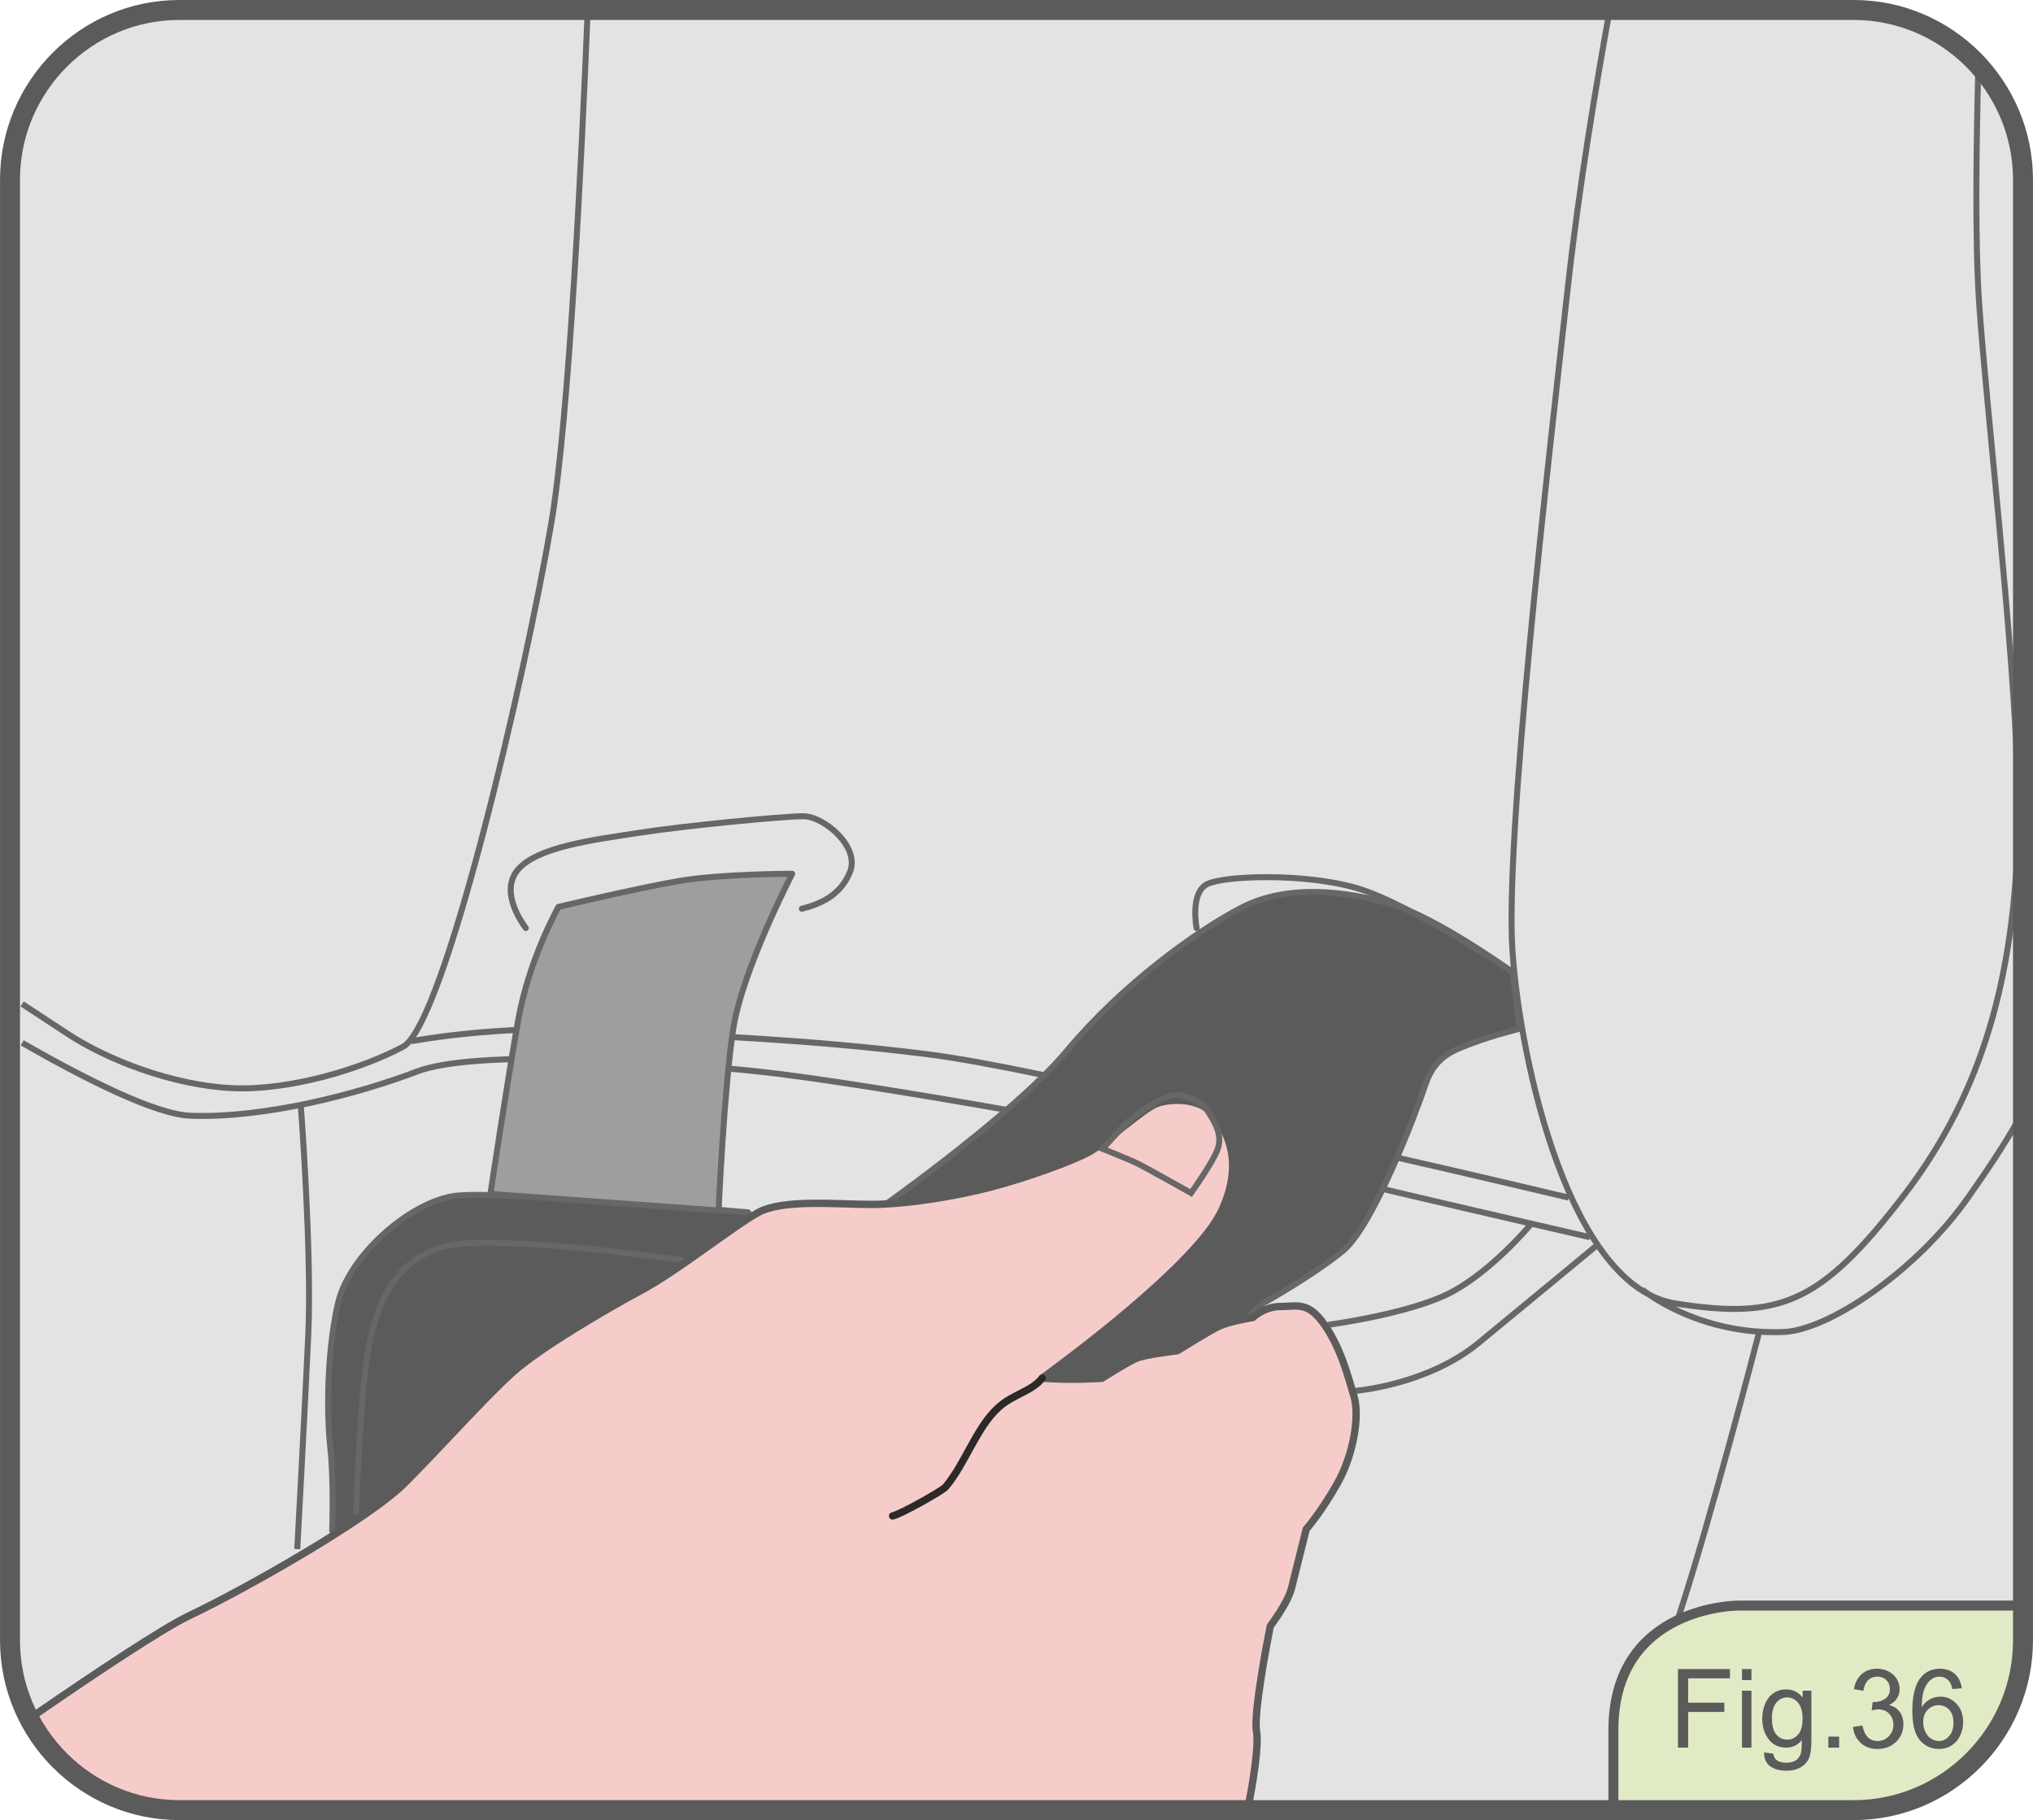
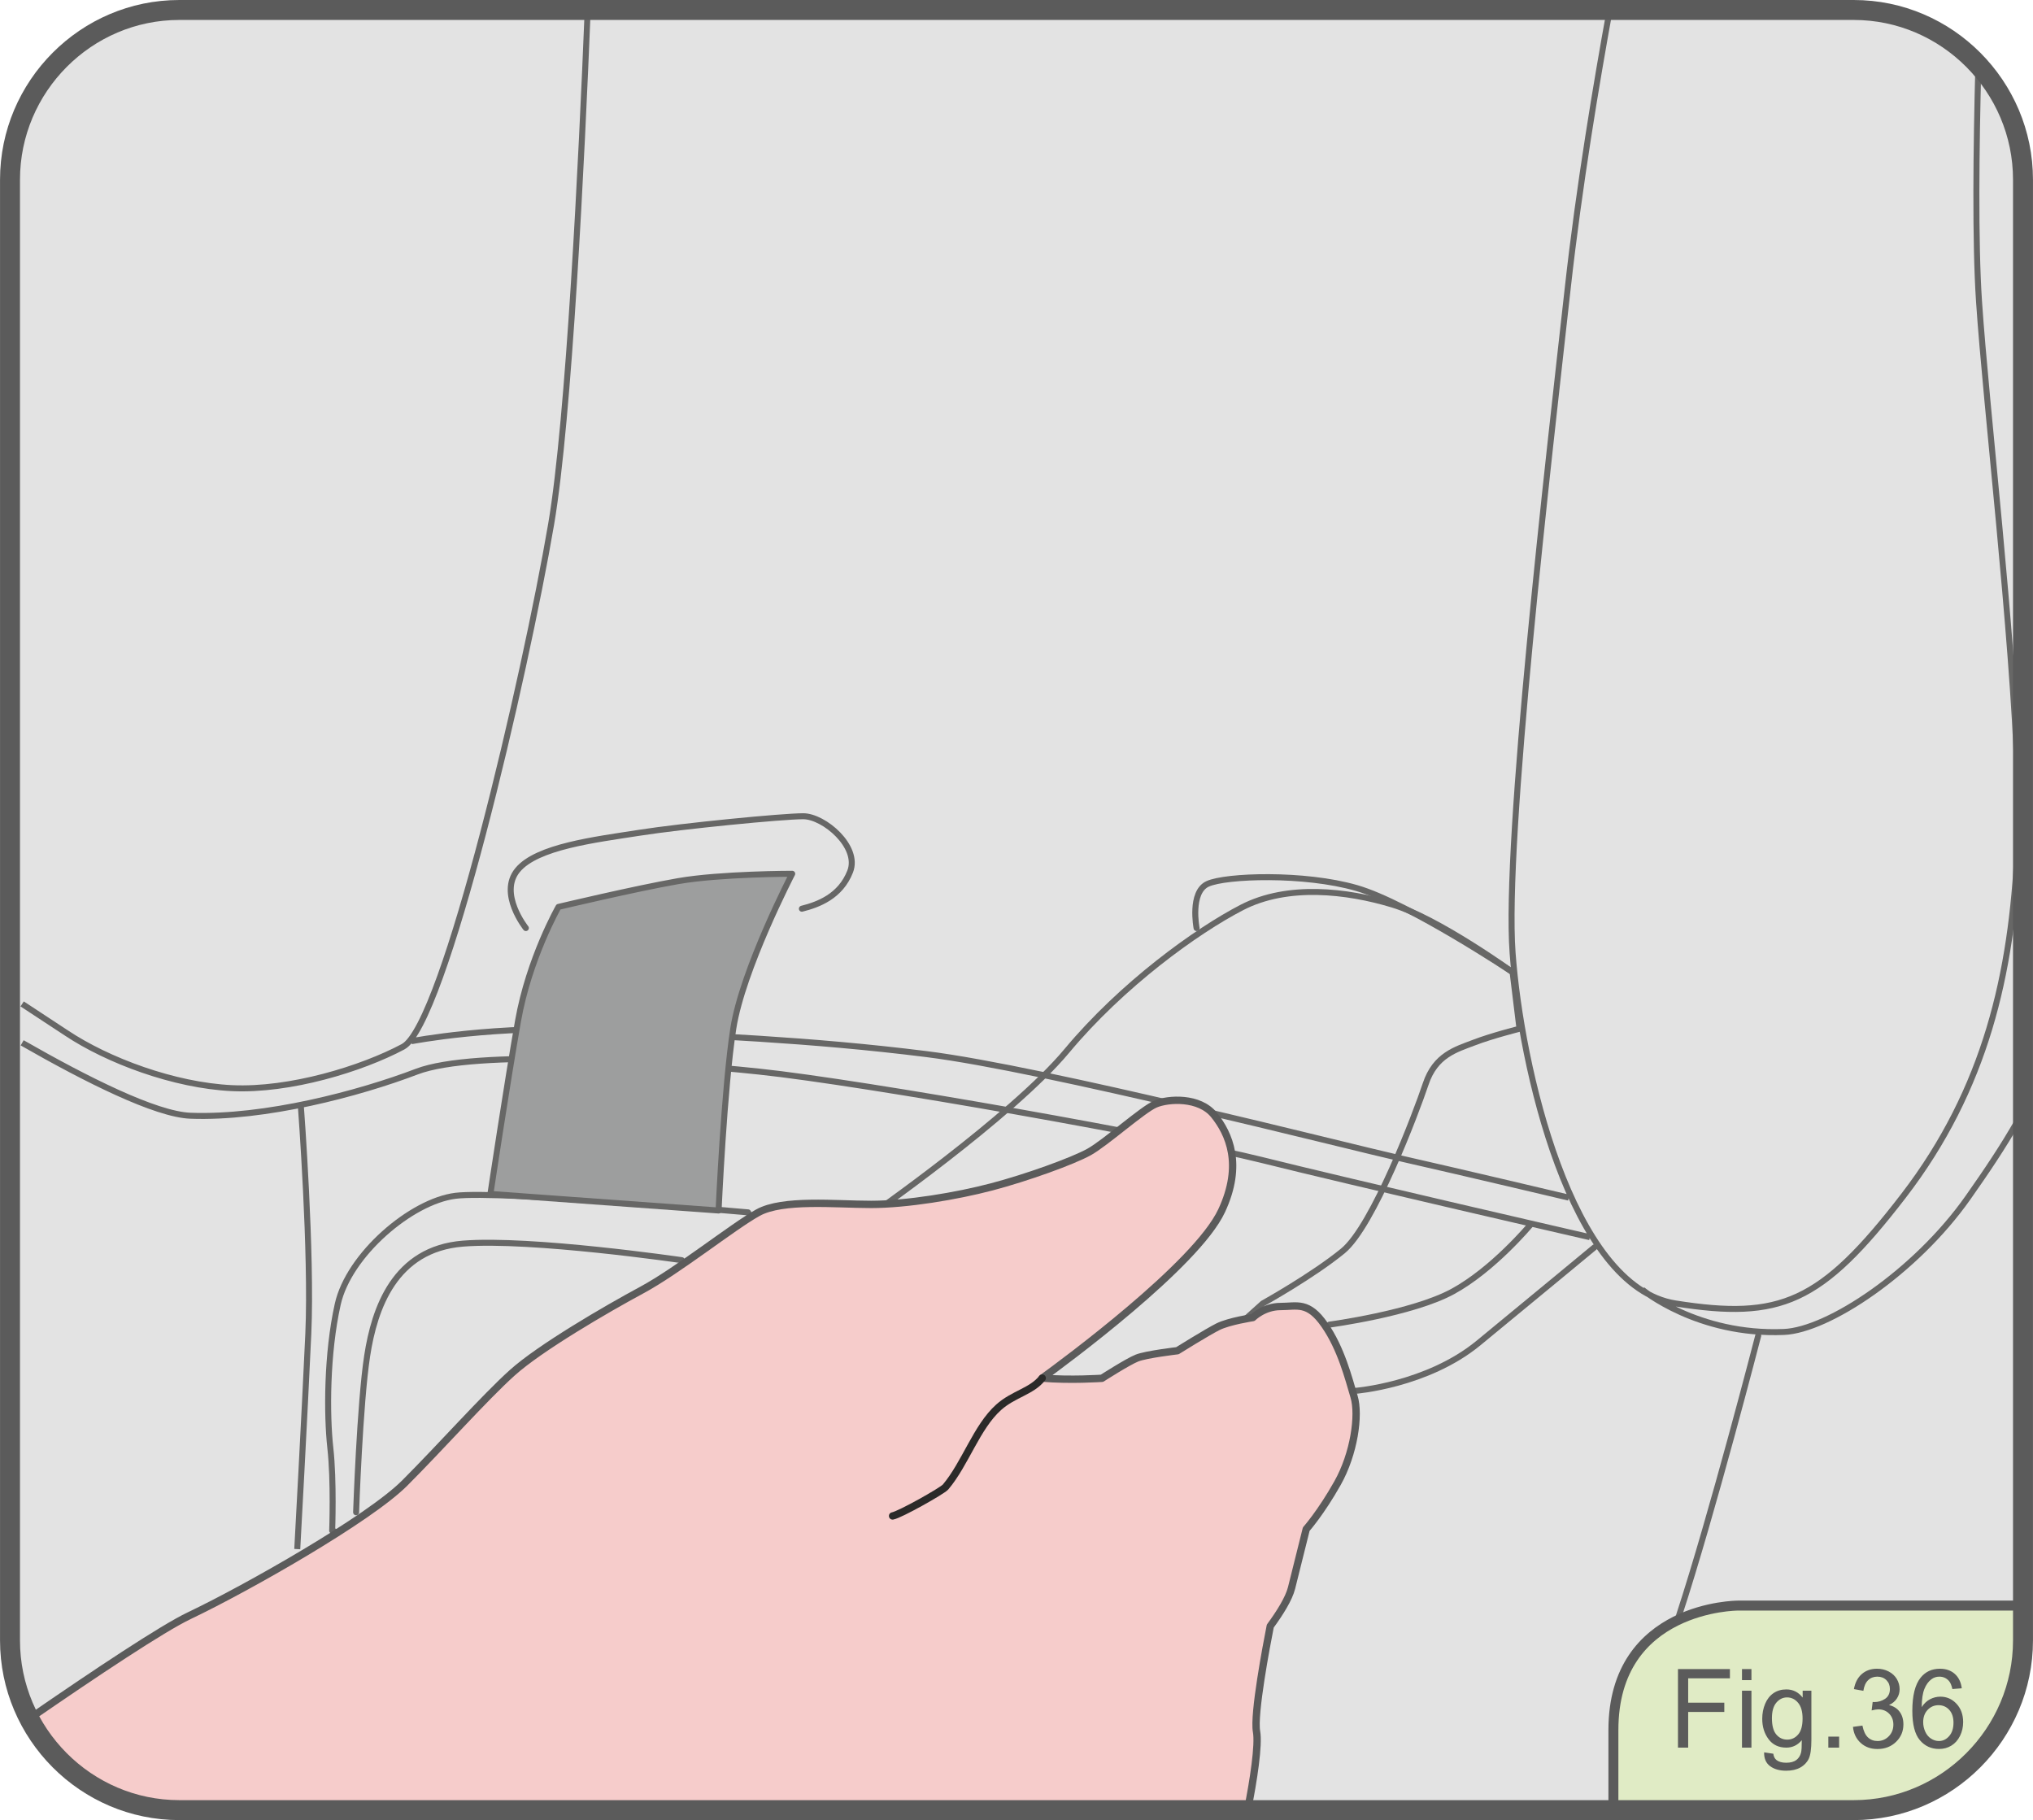
<svg xmlns="http://www.w3.org/2000/svg" xml:space="preserve" width="35.941mm" height="32.176mm" version="1.1" style="shape-rendering:geometricPrecision; text-rendering:geometricPrecision; image-rendering:optimizeQuality; fill-rule:evenodd; clip-rule:evenodd" viewBox="0 0 50125.21 44875.54">
  <defs>
    <style type="text/css">
   
    .str0 {stroke:#676766;stroke-width:147.56;stroke-miterlimit:4}
    .str5 {stroke:#5B5B5B;stroke-width:492.04;stroke-miterlimit:4}
    .str3 {stroke:#2B2A29;stroke-width:181.03;stroke-linecap:round;stroke-miterlimit:22.926}
    .str2 {stroke:#5B5B5B;stroke-width:181.03;stroke-linecap:round;stroke-linejoin:round;stroke-miterlimit:22.926}
    .str1 {stroke:#676766;stroke-width:147.56;stroke-linecap:round;stroke-linejoin:round;stroke-miterlimit:22.926}
    .str4 {stroke:#5B5B5B;stroke-width:245.46;stroke-linecap:round;stroke-linejoin:round;stroke-miterlimit:22.926}
    .fil1 {fill:none;fill-rule:nonzero}
    .fil0 {fill:#E3E3E3;fill-rule:nonzero}
    .fil3 {fill:#9D9E9E;fill-rule:nonzero}
    .fil2 {fill:#5B5B5B;fill-rule:nonzero}
    .fil4 {fill:#F6CCCB;fill-rule:nonzero}
    .fil5 {fill:#E0EBC5;fill-rule:nonzero}
   
  </style>
  </defs>
  <g id="Livello_x0020_1">
    <path class="fil0" d="M4417.47 246.02c-2130.5,0 -4171.45,1750.31 -4171.45,4184 0,0 0,36015.49 0,36015.49 -2.93,1717.25 1405.41,4194.05 4171.87,4184 0,0 41289.85,0 41289.85,0 2172.2,0.98 4197.39,-1837.34 4171.45,-4184 0,0 0,-36015.49 0,-36015.49 -112.41,-2737.32 -2237.05,-4184 -4171.03,-4184 0,0 -41290.69,0 -41290.69,0z" />
    <path class="fil1 str0" d="M10141.33 25672.36c0,0 2086.28,-408.5 4673.67,-272.52 2585.44,136.54 5126.24,225.94 8029.66,590.08 2904.54,362.75 10344.25,2267.87 11751.47,2585.44 1405.41,318.12 4083.17,952.84 4083.17,952.84m-31259.81 -2222.68c0,0 271.4,3584.3 181.59,5580.21 -90.79,1996.33 -272.38,5308.25 -272.38,5308.25m-6782.97 -12482.7c1584.2,907.65 3295.18,1766.21 4150.95,1797.87 1837.75,67.78 4151.79,-544.34 5580.21,-1088.68 1428.98,-544.9 5852.73,-272.52 8439.14,0 2585.85,271.96 10207.72,1633.16 12385.21,2177.08 2177.91,544.76 8098.42,1905.54 8098.42,1905.54m1293 1293c0,0 1361.61,1134.28 3493.5,1044.05 1089.65,-46.16 3244.7,-1475.56 4537.55,-3312.48 451.73,-641.83 864.42,-1253.53 1221.87,-1884.34m0 -8472.33c-112.83,-3544.97 -776.83,-9137.73 -950.33,-11737.11 -98.05,-1462.03 -70.57,-3790.85 -16.32,-5827.62m-9089.75 -1360.22c-317.98,1746.54 -756.75,4353.6 -1033.45,6846.29 -477.12,4288.19 -1565.38,13611.4 -1361.2,16401.58 203.76,2790.03 1428.98,8234.82 4014.83,8643.32 2585.99,407.8 3583.46,0 5624.98,-2654.75 2030.08,-2640.11 2670.93,-5481.19 2811.23,-8592.83m-35255.82 -20643.6c-147.56,3657.38 -458.99,10083.73 -900.96,12676.84 -634.71,3720.42 -2631.04,12340.58 -3651.66,12885.48 -1020.48,543.92 -2790.03,1087.7 -4219.01,1020.48 -1429.95,-68.2 -3063.53,-680.88 -4083.59,-1361.2 -225.38,-150.35 -616.44,-406.96 -1088.82,-715.46" />
    <path class="fil1 str1" d="M43351.03 32930.91c0,0 -1134.42,4401.15 -1951.28,6896.77 -599.57,1831.06 -1246.83,3761.14 -1549.48,4657.63m-6435.14 -10193.21c0,0 1768.72,-136.54 3039.12,-1179.61 1270.82,-1043.63 2858.37,-2359.08 2858.37,-2359.08m-6533.04 1905.54c0,0 2042.49,-272.38 3039.96,-816.86 998.44,-543.92 1905.54,-1633.16 1905.54,-1633.16" />
-     <path class="fil2" d="M18443.51 29891.37c0,0 -6124.55,-544.34 -7213.78,-408.36 -1088.82,136.4 -2631.6,1451.43 -2903.56,2676.65 -272.52,1225.22 -272.52,2722.39 -182.14,3538.83 91.35,816.3 45.61,2041.52 45.61,2041.52 0,0 3912.04,1269.85 3912.04,1269.85 0,0 7077.52,-1587.41 7077.52,-1587.41 0,0 953.26,-4492.09 953.26,-4492.09 0,0 -1688.94,-3038.98 -1688.94,-3038.98z" />
    <path class="fil1 str1" d="M18443.51 29891.37c0,0 -6124.55,-544.34 -7213.78,-408.36 -1088.82,136.4 -2631.6,1451.43 -2903.56,2676.65 -272.52,1225.22 -272.52,2722.39 -182.14,3538.83 91.35,816.3 45.61,2041.52 45.61,2041.52 0,0 3912.04,1269.85 3912.04,1269.85 0,0 7077.52,-1587.41 7077.52,-1587.41 0,0 953.26,-4492.09 953.26,-4492.09 0,0 -1688.94,-3038.98 -1688.94,-3038.98" />
-     <path class="fil2" d="M20076.67 32136.64c0,0 986.87,2177.5 986.87,2177.5 0,0 7724.23,-67.64 7724.23,-67.64 0,0 2348.06,-2109.85 2348.06,-2109.85 0,0 1224.66,-680.32 1973.32,-1293 749.08,-612.54 1803.17,-3402.71 2042.07,-4117.2 237.79,-714.49 748.1,-851.31 1191.05,-1020.48 441.55,-170.57 1122.43,-340.72 1122.43,-340.72 0,0 -170.15,-1394.81 -170.15,-1394.81 0,0 -1837.34,-1327.03 -2960.18,-1667.19 -1123.41,-340.72 -2585.99,-510.31 -3709.26,67.78 -1122.85,578.37 -2960.18,1905.54 -4321.38,3538.69 -1360.78,1633.16 -4934.06,4117.2 -4934.06,4117.2 0,0 -1293,2109.71 -1293,2109.71z" />
    <path class="fil1 str1" d="M20076.67 32136.64c0,0 986.87,2177.5 986.87,2177.5 0,0 7724.23,-67.64 7724.23,-67.64 0,0 2348.06,-2109.85 2348.06,-2109.85 0,0 1224.66,-680.32 1973.32,-1293 749.08,-612.54 1803.17,-3402.71 2042.07,-4117.2 237.79,-714.49 748.1,-851.31 1191.05,-1020.48 441.55,-170.57 1122.43,-340.72 1122.43,-340.72 0,0 -170.15,-1394.81 -170.15,-1394.81 0,0 -1837.34,-1327.03 -2960.18,-1667.19 -1123.41,-340.72 -2585.99,-510.31 -3709.26,67.78 -1122.85,578.37 -2960.18,1905.54 -4321.38,3538.69 -1360.78,1633.16 -4934.06,4117.2 -4934.06,4117.2 0,0 -1293,2109.71 -1293,2109.71m-11296.95 5149.81c0,0 91.35,-2676.37 272.38,-3856.4 180.75,-1179.47 679.9,-2632.02 2359.22,-2767.44 1678.34,-135.98 5399.04,407.8 5399.04,407.8" />
    <path class="fil3" d="M13769.98 22359.88c0,0 -726.06,1270.4 -998.02,2813.19 -272.38,1542.92 -680.74,4264.34 -680.74,4264.34 0,0 5625.81,408.36 5625.81,408.36 0,0 136.54,-3039.96 363.31,-4491.53 227.75,-1451.43 1451.99,-3811.07 1451.99,-3811.07 0,0 -1770.53,0.42 -2813.74,182 -1043.07,181.17 -2948.61,634.71 -2948.61,634.71z" />
    <path class="fil1 str1" d="M13769.98 22359.88c0,0 -726.06,1270.4 -998.02,2813.19 -272.38,1542.92 -680.74,4264.34 -680.74,4264.34 0,0 5625.81,408.36 5625.81,408.36 0,0 136.54,-3039.96 363.31,-4491.53 227.75,-1451.43 1451.99,-3811.07 1451.99,-3811.07 0,0 -1770.53,0.42 -2813.74,182 -1043.07,181.17 -2948.61,634.71 -2948.61,634.71m15732.69 521.88c0,0 -170.57,-884.64 271.96,-1088.82 442.53,-204.18 2382.23,-272.38 3675.09,102.37 1292.58,373.77 3844.82,2075.13 3844.82,2075.13m-24329.43 -1088.68c0,0 -680.32,-850.47 -204.18,-1429.4 476.7,-578.51 1905.54,-748.66 2994.35,-918.81 1088.82,-170.01 3538.69,-408.78 4049.42,-408.78 510.73,0 1394.81,749.08 1156.6,1362.17 -237.93,612.12 -782.27,815.74 -1190.63,918.11" />
    <path class="fil4" d="M719.79 42376.16c1641.66,-1132.05 3281.1,-2223.66 3947.47,-2541.36 1428.98,-680.74 4423.75,-2382.09 5308.39,-3266.73 884.08,-884.08 1973.32,-2109.71 2654.19,-2721.83 679.76,-612.68 2313.48,-1564.96 3197.56,-2041.1 885.06,-477.12 2246.25,-1565.93 2858.79,-1905.54 612.68,-340.16 1905.54,-204.18 2790.59,-204.18 884.64,0 2109.3,-204.74 2971.76,-431.51 861.49,-226.35 1995.91,-634.71 2404.27,-861.49 408.5,-227.75 1316.01,-1043.63 1633.16,-1180.03 318.12,-136.54 1088.82,-182.56 1450.59,271.96 364.15,453.96 715.88,1220.33 182.56,2359.5 -626.07,1336.23 -3904.37,3748.31 -4422.35,4124.45 690.5,58.16 1473.19,4.32 1473.19,4.32 0,0 636.11,-409.34 863.44,-499.15 225.8,-90.79 996.49,-180.75 996.49,-180.75 0,0 726.9,-453.96 998.86,-590.92 271.96,-135.98 862.04,-226.35 862.04,-226.35 0,0 272.38,-272.38 680.88,-272.38 408.36,0 680.32,-136.54 1088.68,453.55 408.92,590.08 589.53,1315.59 725.51,1769.14 135.98,453.96 0,1407.78 -408.36,2132.31 -408.36,726.06 -771.11,1134 -771.11,1134 0,0 -226.35,908.07 -362.33,1451.99 -65.83,261.36 -287.3,614.91 -524.26,938.33 -93.16,471.4 -416.59,2172.2 -338.63,2601.34 58.58,323.28 -72.66,1199.28 -221.61,1935.8 0,0 -719.23,0 -719.23,0 0,0 -5257.9,0 -5257.9,0 0,0 -20364.53,0 -20364.53,0 -1504.29,-2.93 -2995.75,-824.95 -3698.1,-2253.37z" />
    <path class="fil1 str2" d="M719.79 42376.16c1641.66,-1132.05 3281.1,-2223.66 3947.47,-2541.36 1428.98,-680.74 4423.75,-2382.09 5308.39,-3266.73 884.08,-884.08 1973.32,-2109.71 2654.19,-2721.83 679.76,-612.68 2313.48,-1564.96 3197.56,-2041.1 885.06,-477.12 2246.25,-1565.93 2858.79,-1905.54 612.68,-340.16 1905.54,-204.18 2790.59,-204.18 884.64,0 2109.3,-204.74 2971.76,-431.51 861.49,-226.35 1995.91,-634.71 2404.27,-861.49 408.5,-227.75 1316.01,-1043.63 1633.16,-1180.03 318.12,-136.54 1088.82,-182.56 1450.59,271.96 364.15,453.96 715.88,1220.33 182.56,2359.5 -626.07,1336.23 -3904.37,3748.31 -4422.35,4124.45 690.5,58.16 1473.19,4.32 1473.19,4.32 0,0 636.11,-409.34 863.44,-499.15 225.8,-90.79 996.49,-180.75 996.49,-180.75 0,0 726.9,-453.96 998.86,-590.92 271.96,-135.98 862.04,-226.35 862.04,-226.35 0,0 272.38,-272.38 680.88,-272.38 408.36,0 680.32,-136.54 1088.68,453.55 408.92,590.08 589.53,1315.59 725.51,1769.14 135.98,453.96 0,1407.78 -408.36,2132.31 -408.36,726.06 -771.11,1134 -771.11,1134 0,0 -226.35,908.07 -362.33,1451.99 -65.83,261.36 -287.3,614.91 -524.26,938.33 -93.16,471.4 -416.59,2172.2 -338.63,2601.34 58.58,323.28 -72.66,1199.28 -221.61,1935.8 0,0 -719.23,0 -719.23,0 0,0 -5257.9,0 -5257.9,0 0,0 -20364.53,0 -20364.53,0 -1504.29,-2.93 -2995.75,-824.95 -3698.1,-2253.37" />
-     <path class="fil1 str0" d="M28991.94 26998.41c298.32,9.62 646.29,170.15 816.3,442.11 170.57,272.94 341.14,578.93 204.18,919.64 -135.98,339.6 -645.73,1054.65 -645.73,1054.65 0,0 -1089.24,-612.68 -1293.42,-715.05 -203.76,-101.81 -885.06,-374.19 -885.06,-374.19 0,0 476.7,-544.48 681.3,-714.49 203.76,-170.57 824.95,-620.77 1122.43,-612.68" />
    <path class="fil1 str3" d="M25696.76 33977.88c-259.83,329.56 -708.63,390.65 -1075.71,720.63 -543.92,488.27 -820.2,1387.69 -1307.36,1964.25 -79.36,94.7 -1129.12,685.2 -1306.39,713.93" />
    <path class="fil5" d="M49761.9 39586.96c0,0 -6913.51,0 -6913.51,0 0,0 -3068.27,0 -3068.27,3067.85 0,0 0,1937.75 0,1937.75 0,0 5809.91,0 5809.91,0 2294.65,0 4171.87,-1882.1 4171.87,-4184.56 0,0 0,-821.04 0,-821.04z" />
    <path class="fil1 str4" d="M49657.72 39586.96c0,0 -6809.75,0 -6809.75,0 0,0 -3067.85,0 -3067.85,3067.85 0,0 0,1937.75 0,1937.75" />
    <path class="fil2" d="M41372 43088.69l0 -1936.92 1281 0 0 228.59 -1029.27 0 0 599.85 890.91 0 0 228.59 -890.91 0 0 879.9 -251.74 0zm1578.62 -1663.84l0 -273.08 233.05 0 0 273.08 -233.05 0zm0 1663.84l0 -1403.04 233.05 0 0 1403.04 -233.05 0zm545.73 116.59l226.35 33.75c9.76,71.41 36.12,123.57 78.94,156.48 57.88,43.79 136.82,65.97 236.81,65.97 108.23,0 191.63,-22.18 250.2,-65.97 58.72,-43.65 98.6,-105.86 118.83,-185.63 11.99,-48.26 17.99,-149.65 17.43,-304.6 -101.67,122.03 -228.59,183.4 -381.3,183.4 -188.56,0 -335.28,-69.87 -438.2,-208.64 -103.62,-138.91 -155.64,-306.13 -155.64,-500.96 0,-134.17 24.13,-257.73 71.55,-371.26 47.28,-112.69 115.76,-200.13 205.99,-262.34 90.1,-61.37 196.09,-92.05 317.84,-92.05 162.34,0 296.23,66.8 401.39,200.97l0 -168.75 215.06 0 0 1212.8c0,218.68 -21.76,373.63 -65.41,464.84 -43.51,91.35 -112.69,162.62 -206.69,215.62 -94.7,52.86 -211.15,78.94 -349.5,78.94 -163.87,0 -296.23,-37.52 -396.92,-112.69 -101.53,-75.17 -150.35,-188.7 -146.72,-339.88zm192.46 -843.08c0,184.1 36.12,318.4 107.53,402.78 71.41,84.38 161.64,126.5 269.87,126.5 106.69,0 196.23,-42.12 269.17,-126.5 72.94,-83.68 109.06,-215.62 109.06,-395.11 0,-171.82 -37.66,-301.39 -112.13,-388.83 -74.34,-86.75 -164.57,-130.4 -270.57,-130.4 -102.93,0 -190.93,42.96 -263.87,128.87 -72.94,85.91 -109.06,213.24 -109.06,382.7zm1390.76 726.48l0 -270.84 266.1 0 0 270.84 -266.1 0zm607.38 -511.7l233.05 -31.38c27.06,135 72.94,232.35 136.82,291.49 63.88,58.99 142.81,88.98 235.28,88.98 108.92,0 201.53,-39.19 277.4,-116.59 76.01,-77.54 113.53,-173.36 113.53,-287.72 0,-109.62 -34.59,-199.44 -104.6,-270.71 -69.73,-70.57 -159.27,-105.86 -267.5,-105.86 -43.65,0 -98.46,9.2 -163.87,26.78l25.52 -209.34c15.76,2.23 27.89,3.07 37.52,3.07 99.3,0 188.84,-26.92 268.47,-79.78 78.8,-53 118.83,-134.31 118.83,-243.93 0,-87.45 -28.59,-159.55 -86.61,-217.15 -57.74,-57.46 -132.91,-85.91 -223.98,-85.91 -90.93,0 -166.1,29.15 -226.22,87.45 -60.95,58.3 -100,145.74 -117.29,261.64l-233.05 -42.26c28.59,-159.55 93.3,-282.98 194.7,-371.26 100.7,-87.45 226.35,-131.1 376.7,-131.1 102.93,0 198.46,23.01 285.63,68.2 87.17,45.33 153.97,107.39 200.69,185.63 45.88,78.24 69.18,161.92 69.18,250.06 0,83.68 -21.76,159.55 -66.25,227.89 -44.21,69.04 -108.92,123.43 -195.39,164.15 111.99,26.78 199.3,81.31 261.64,164.85 62.34,83.68 93.16,187.16 93.16,312.27 0,169.45 -60.11,312.96 -181.17,430.26 -121.06,117.43 -274.33,176.56 -458.57,176.56 -166.8,0 -305.15,-50.77 -414.91,-152.02 -110.6,-101.25 -172.8,-232.35 -188.7,-394.27zm2682.92 -951.16l-231.51 18.41c-20.36,-92.75 -49.65,-161.08 -88,-203.2 -63.18,-68.34 -140.44,-102.09 -233.05,-102.09 -74.34,0 -139.05,21.48 -195.39,63.74 -73.78,54.39 -131.52,134.17 -173.64,239.33 -42.96,105.02 -64.57,253.83 -66.11,447.97 56.34,-87.45 124.82,-152.72 205.99,-194.84 81.17,-42.26 165.97,-62.9 254.67,-62.9 155.78,0 288,58.3 396.92,174.89 109.06,116.59 163.87,267.64 163.87,452.57 0,121.89 -25.52,234.72 -76.57,339.04 -51.88,104.32 -122.59,184.1 -211.99,239.33 -89.4,56.07 -191.63,83.68 -305.99,83.68 -193.86,0 -351.74,-72.94 -474.33,-218.68 -122.45,-145.74 -184.1,-385.9 -184.1,-721.04 0,-374.33 67.64,-646.71 202.92,-816.16 117.99,-148.11 277.26,-222.45 478.09,-222.45 149.51,0 271.26,42.96 366.8,128.03 95.4,85.91 152.58,204.04 171.4,354.39zm-951.72 835.41c0,82.01 17.29,160.25 51.18,234.72 33.75,75.17 81.87,131.94 143.51,170.99 60.95,39.19 125.66,59.13 192.46,59.13 98.46,0 183.4,-40.72 254.11,-122.03 70.57,-80.47 105.99,-190.93 105.99,-329.84 0,-134.17 -34.59,-239.33 -104.6,-316.73 -69.73,-76.71 -158.43,-115.06 -264.57,-115.06 -105.16,0 -194.56,38.35 -267.64,115.06 -73.64,77.4 -110.46,178.66 -110.46,303.76z" />
    <path class="fil1 str5" d="M246.02 40445.52c0,2301.48 1877.64,4184 4171.87,4184 0,0 41289.85,0 41289.85,0 2294.79,0 4171.45,-1882.52 4171.45,-4184 0,0 0,-36015.49 0,-36015.49 0,-2301.48 -1876.67,-4184 -4171.45,-4184 0,0 -41289.85,0 -41289.85,0 -2294.23,0 -4171.87,1882.52 -4171.87,4184 0,0 0,36015.49 0,36015.49" />
  </g>
</svg>